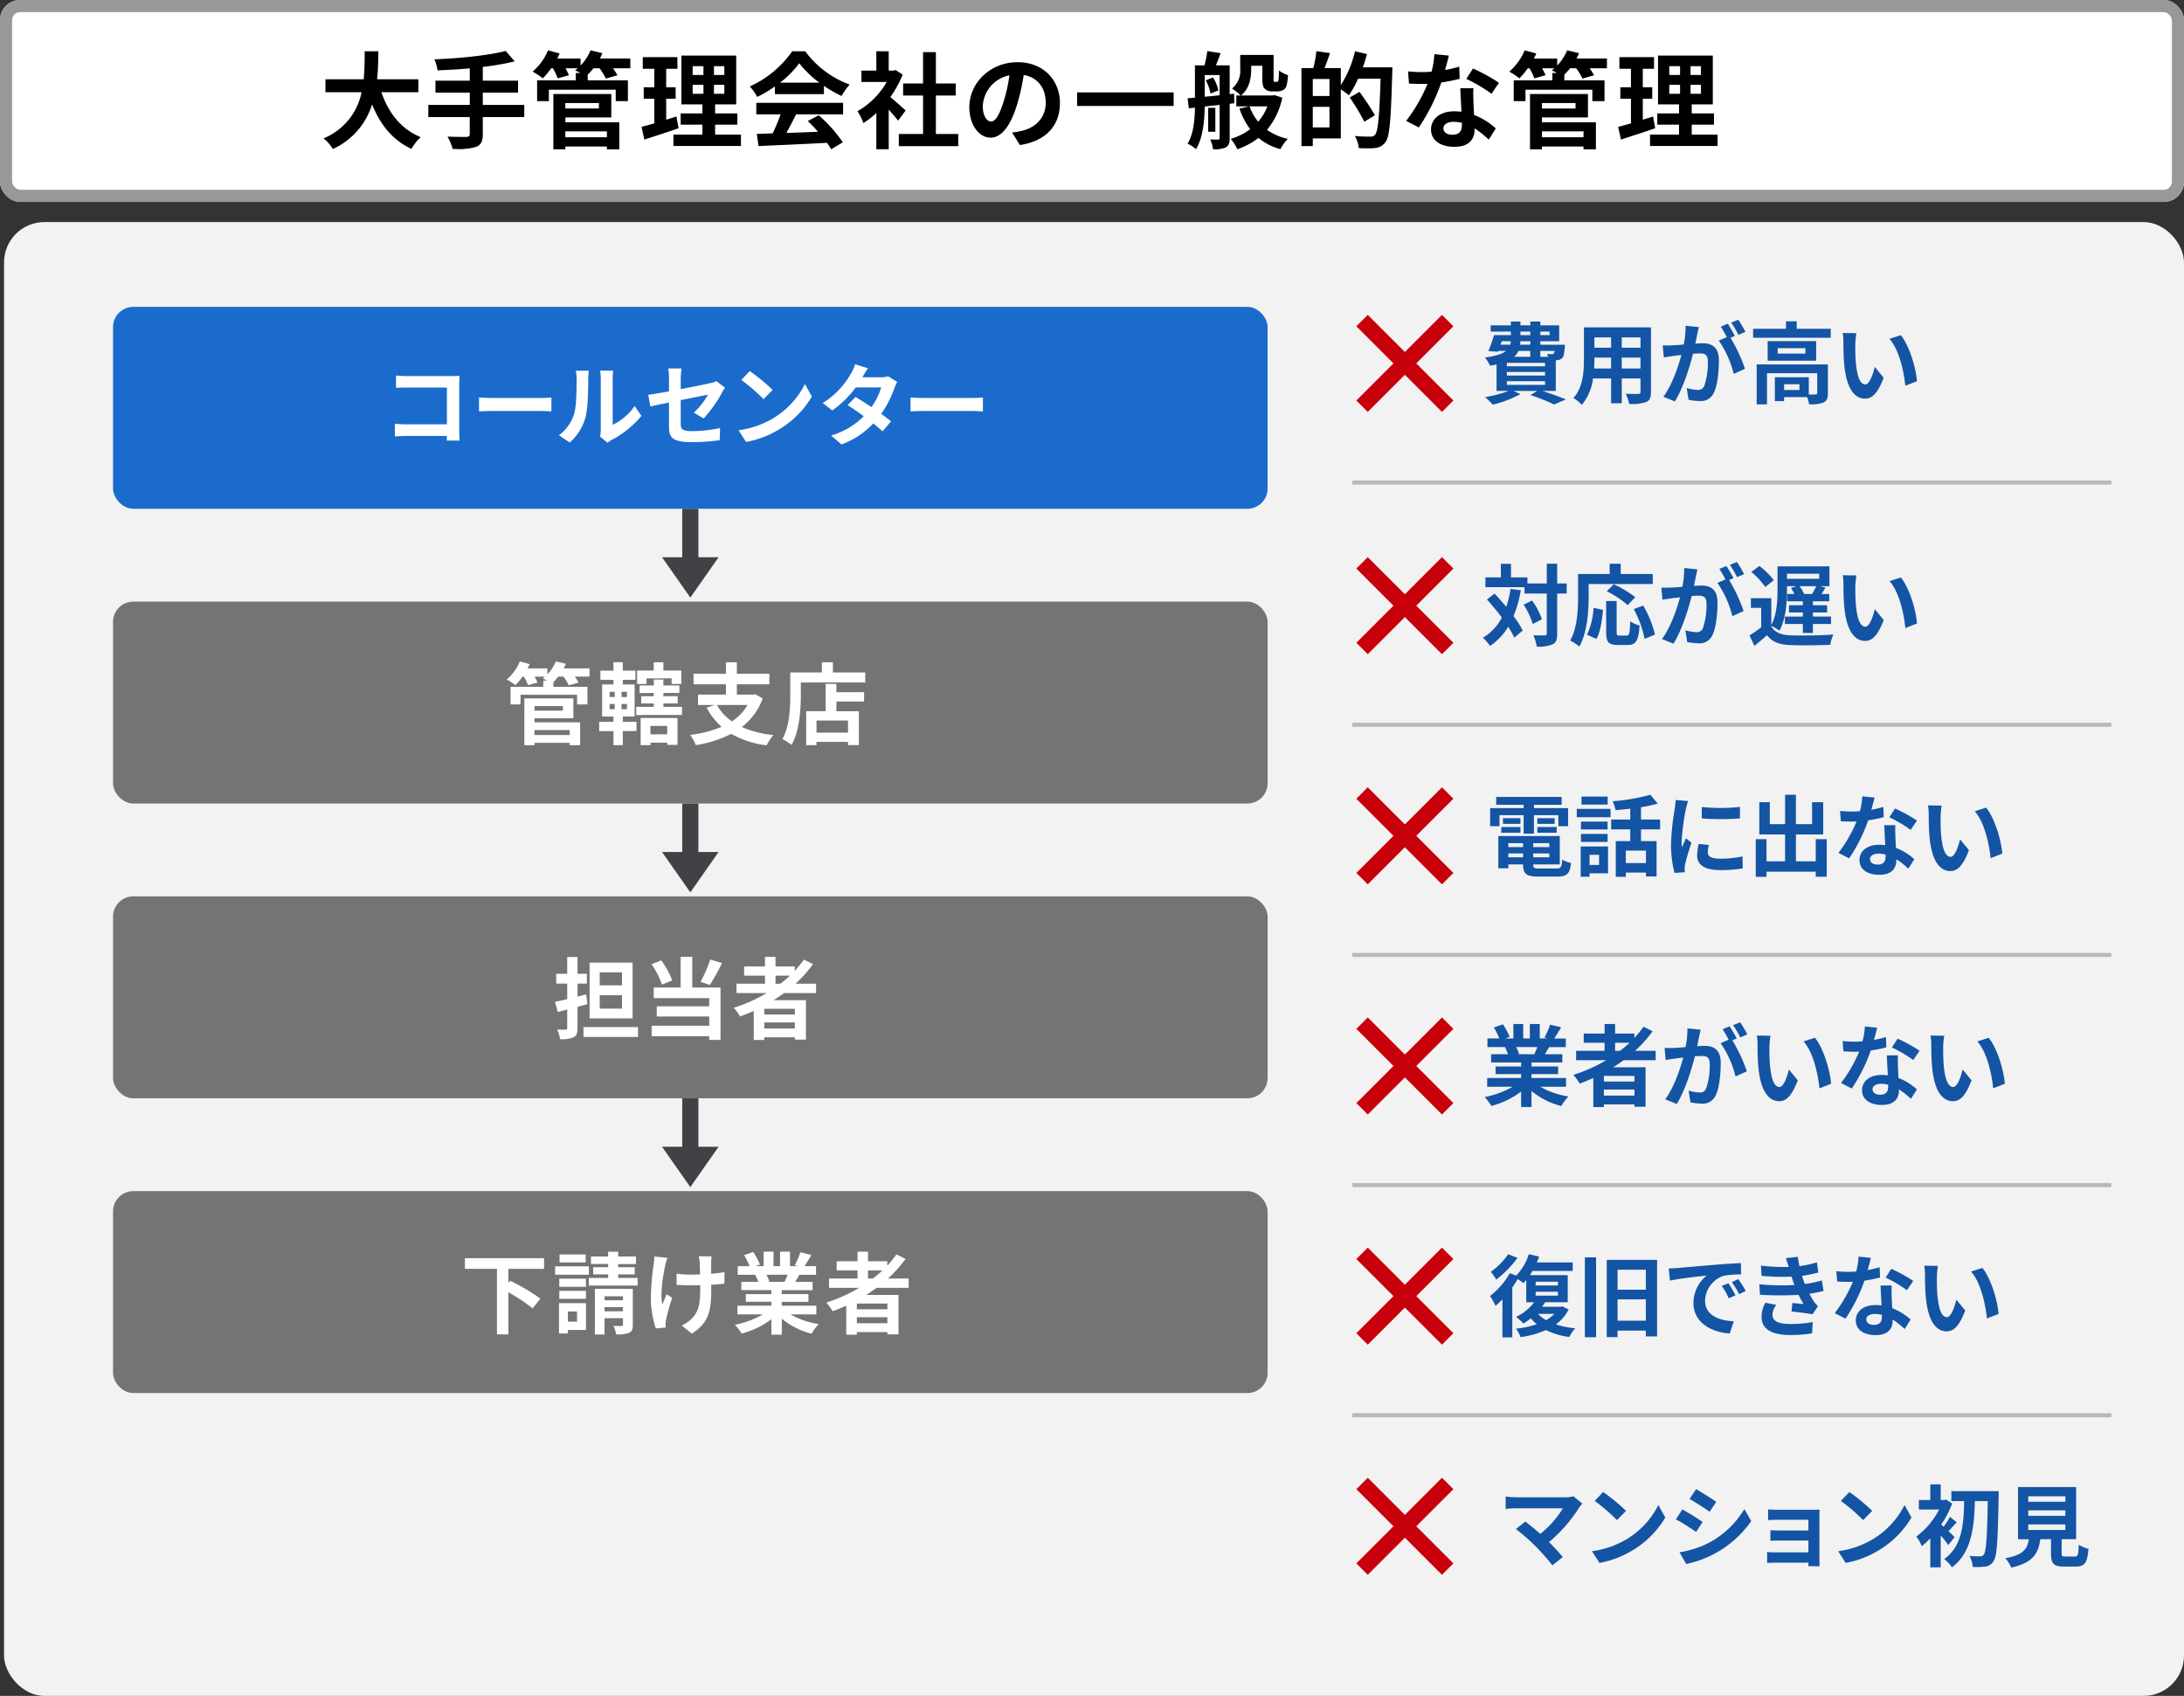
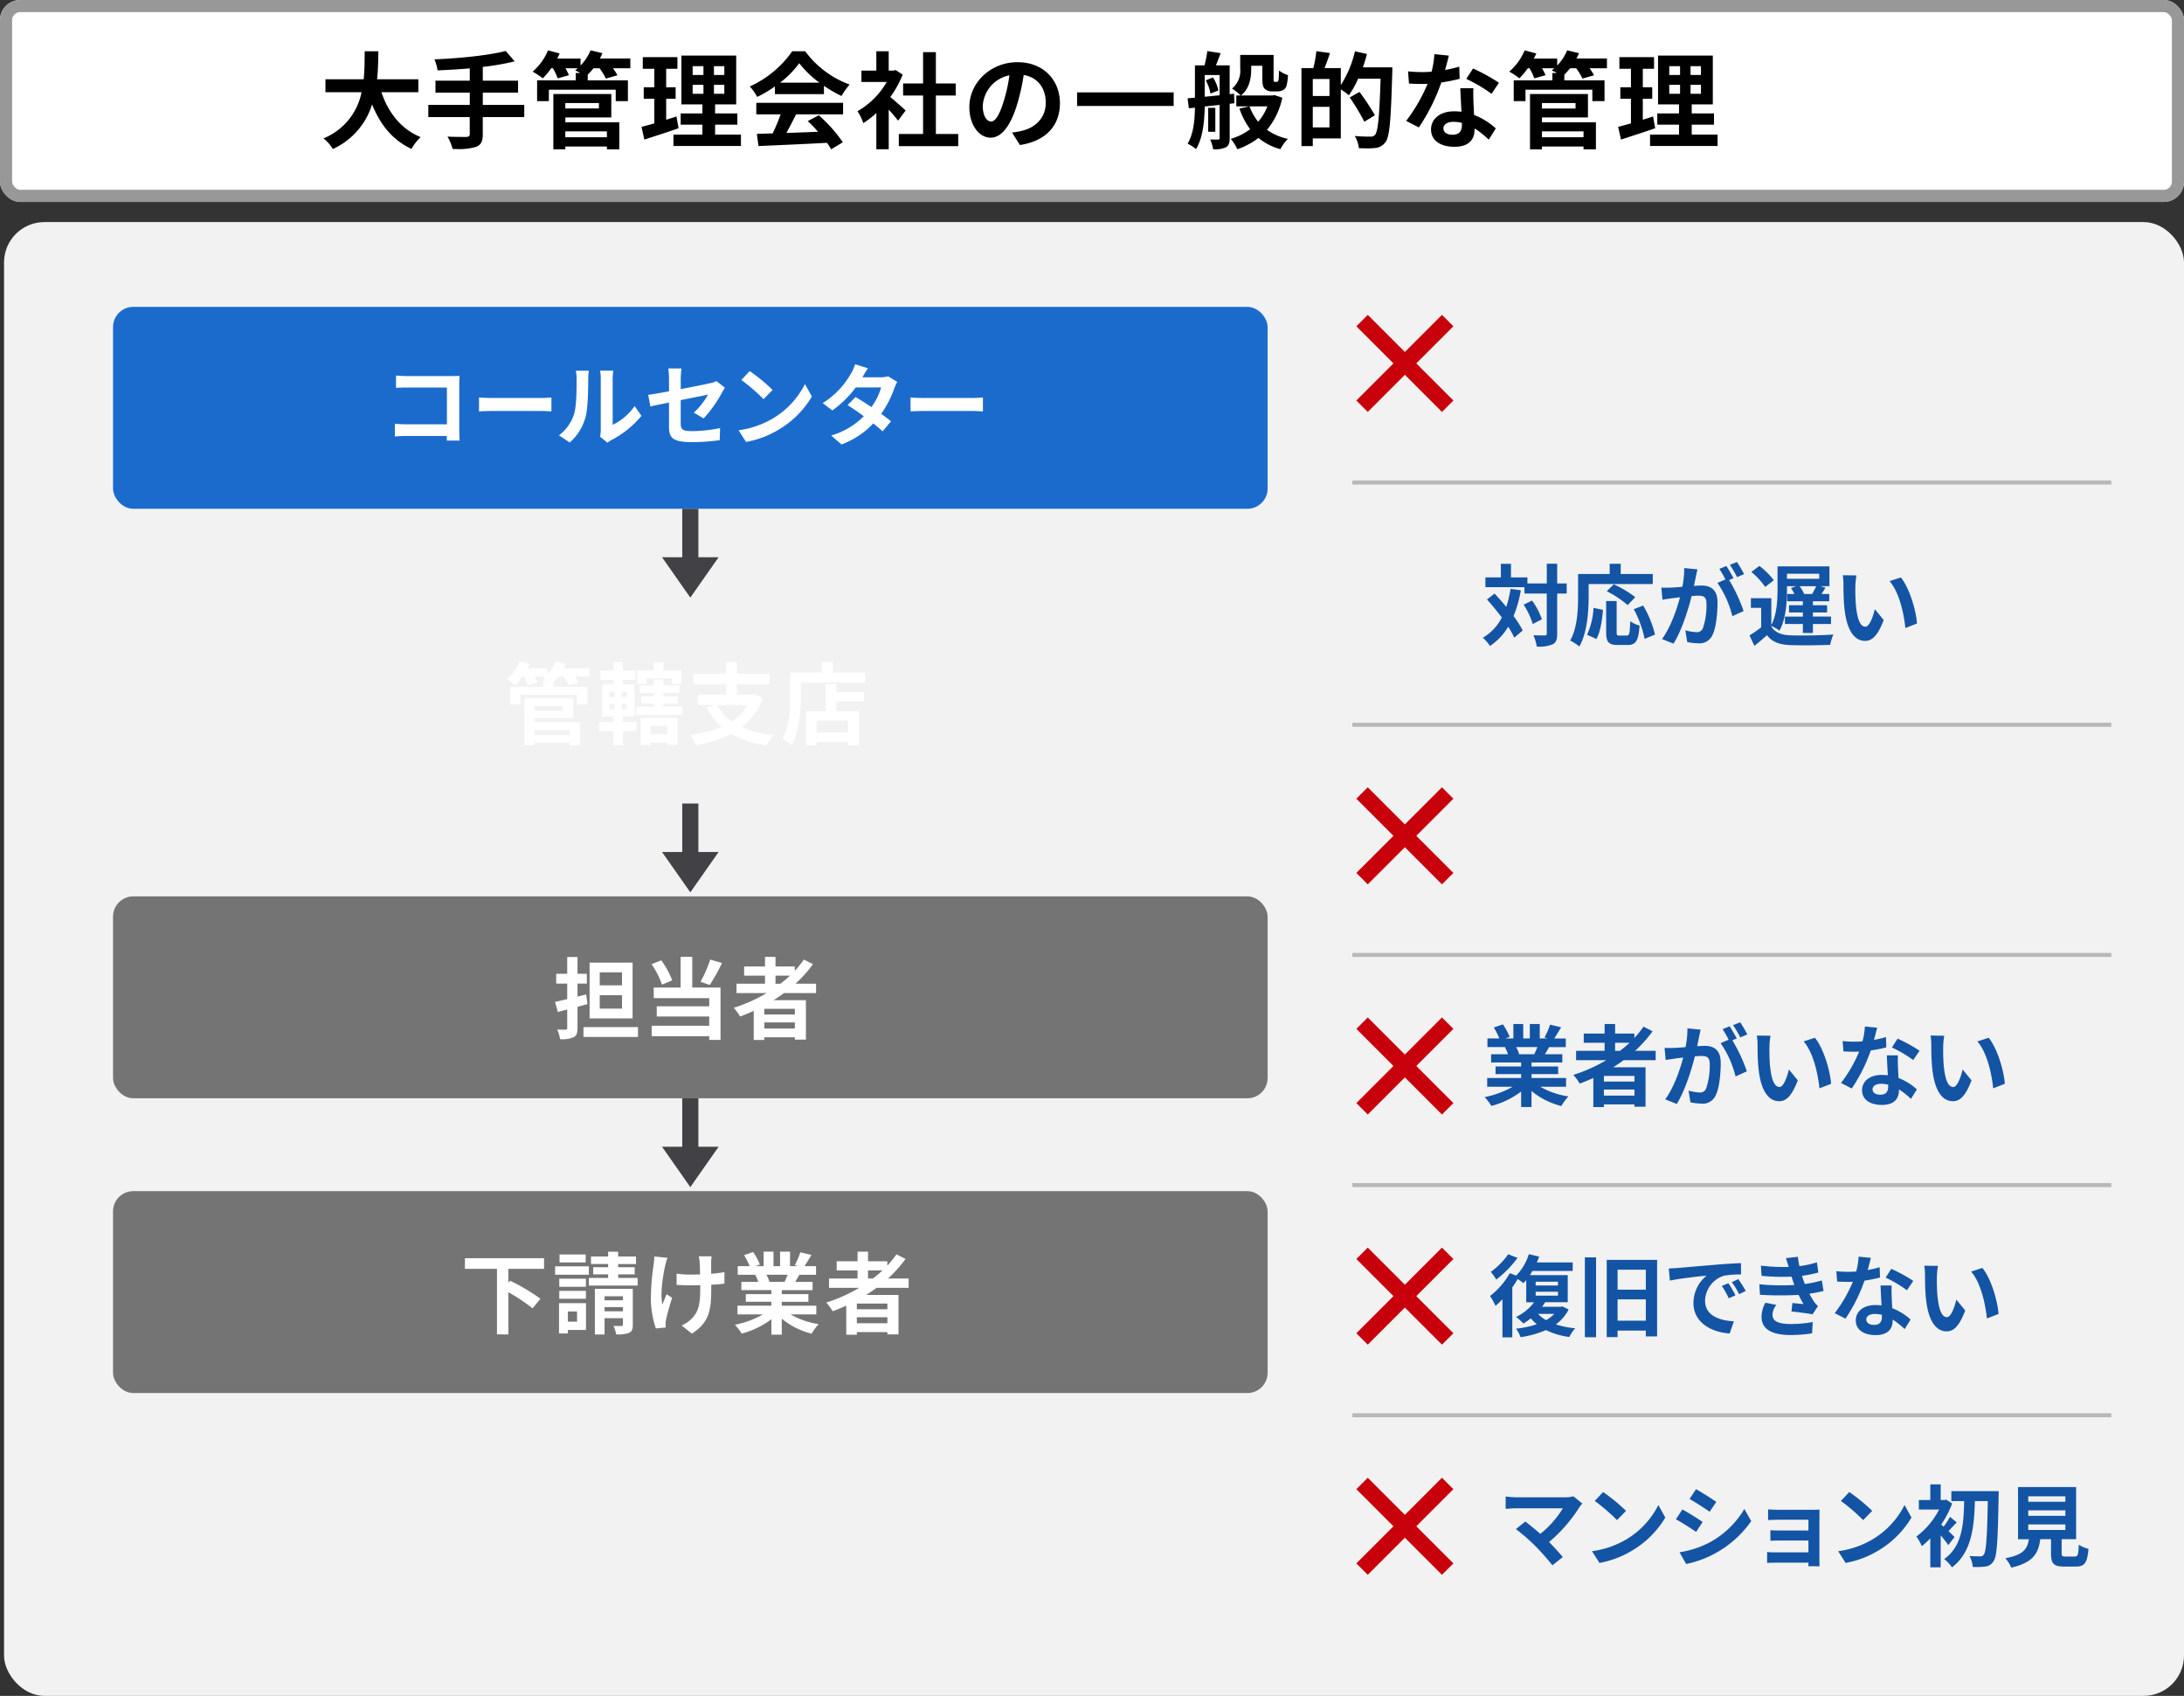
<svg xmlns="http://www.w3.org/2000/svg" width="541" height="420" viewBox="0 0 541 420">
  <rect x="0" y="0" width="541" height="420" fill="#333333" stroke="none" />
  <g id="大手" transform="translate(-149 -8433)">
    <rect id="長方形_63" data-name="長方形 63" width="540" height="365" rx="10" transform="translate(150 8488)" fill="#f2f2f2" />
-     <path id="費用が高い" d="M538.756,8531.573c2.4-2.641,2.6-6.558,2.6-9.64v-7.853h16.612v15.974c0,1.407-.308,2.111-1.189,2.508a10.212,10.212,0,0,1-4.223.463,9.923,9.923,0,0,0-.837-2.511c1.234.069,2.686.045,3.082.045.418,0,.572-.13.572-.526v-3.3h-4.643v6.141h-2.641v-6.141H543.6a12.608,12.608,0,0,1-2.771,6.536A9.734,9.734,0,0,0,538.756,8531.573Zm11.969-7.306h4.643v-2.706h-4.643Zm-6.776-2.311c0,.705-.024,1.5-.066,2.311h4.2v-2.706H543.95Zm6.776-2.837h4.643v-2.553h-4.643Zm-6.776,0h4.135v-2.553H543.95Zm-27.076,12.232a29.914,29.914,0,0,0,5.831-1.54h-2.992v-6.536c-.508.111-1.034.2-1.628.287a10.152,10.152,0,0,0-1.234-2.023c2.728-.354,4.313-.9,5.215-1.63h-1.936l-.066.2-2.375-.154a33.334,33.334,0,0,0,1.386-3.96h4.18v-.88h-4.994v-1.54h4.994v-.946h2.377v.946h2.441v-.946h2.486v.946h4.664v3.938h-4.664v.856h6.095s-.021.441-.043.681c-.111,1.431-.242,2.226-.617,2.619a1.967,1.967,0,0,1-1.276.529c-.088,0-.2.021-.33.021v7.592h-3.324c2.114.681,4.424,1.519,5.81,2.111l-2.9,1.255a46.638,46.638,0,0,0-5.876-2.332l1.673-1.034h-5.874l1.739.792a28.123,28.123,0,0,1-6.866,2.617A17.059,17.059,0,0,0,516.874,8531.353Zm5.392-3.037h9.461v-.9h-9.461Zm0-2.311h9.461v-.878h-9.461Zm0-2.287h9.461v-.858h-9.461Zm8.294-2.354h1.915a4.676,4.676,0,0,0-.263-.729,6.507,6.507,0,0,0,1.21.066.5.5,0,0,0,.46-.154,1.324,1.324,0,0,0,.2-.638h-3.521Zm-6.491,0h4v-1.454h-2.925A4.483,4.483,0,0,1,524.07,8521.364Zm1.5-2.994h2.508v-.856h-2.441C525.609,8517.8,525.588,8518.083,525.567,8518.37Zm-4.864,0h2.4a2.7,2.7,0,0,0,.133-.856H520.99Zm9.858-2.375h2.289v-.88h-2.289Zm-4.928,0h2.441v-.88h-2.441Zm58.51,17.16v-9.9h17.647v7.13c0,1.21-.242,1.914-1.1,2.311a8.776,8.776,0,0,1-3.564.417,7.451,7.451,0,0,0-.508-1.76h-5.675v.989h-2.289v-5.917h8.406v4.268c.747.021,1.431.021,1.673,0,.33-.023.418-.088.418-.351v-4.909H586.7v7.723Zm6.8-3.563h3.806v-1.431h-3.806Zm-29.909,1.673c2.135-2.883,3.654-7.326,4.467-10.342-.792.088-1.5.176-1.893.221-.638.109-1.782.264-2.465.375l-.263-2.994a21.063,21.063,0,0,0,2.356,0c.681-.021,1.715-.088,2.838-.2a22.429,22.429,0,0,0,.463-4.641l3.279.33c-.133.571-.287,1.276-.4,1.824-.133.662-.308,1.476-.463,2.268.747-.045,1.386-.088,1.848-.088,2.332,0,3.983,1.032,3.983,4.2,0,2.6-.308,6.161-1.255,8.076a3.5,3.5,0,0,1-3.609,2.023,14.438,14.438,0,0,1-2.641-.309l-.463-2.9a12.774,12.774,0,0,0,2.685.46,1.611,1.611,0,0,0,1.649-.944,17.434,17.434,0,0,0,.9-6.095c0-1.761-.771-2-2.135-2-.351,0-.9.045-1.54.088-.837,3.346-2.465,8.561-4.489,11.794Zm44.84-7.613c-.218-2.023-.242-4.6-.242-5.94a13.287,13.287,0,0,0-.176-2.245l3.388.045a17.743,17.743,0,0,0-.263,2.684c-.021,1.431,0,3.082.133,4.665.308,3.169.968,5.347,2.354,5.347,1.034,0,1.915-2.574,2.332-4.334l2.2,2.684c-1.454,3.829-2.84,5.172-4.6,5.172C608.58,8531.728,606.49,8529.547,605.873,8523.651Zm11.179-6.733,2.795-.9c2.09,2.529,3.761,8.031,4,11.4l-2.88,1.122C620.616,8524.994,619.451,8519.646,617.052,8516.918Zm-42.29.439,1.981-.856a23.758,23.758,0,0,0-1.5-2.6l1.739-.727c.55.813,1.343,2.2,1.76,3.016l-1.077.46a39.97,39.97,0,0,1,3.585,7.68l-2.795,1.276A24.717,24.717,0,0,0,574.763,8517.357Zm12.108,4.975v-4.842h12.014v4.842Zm2.486-1.761h6.864v-1.343h-6.864Zm-6.095-3.919v-2.221h8.14v-1.848h2.664v1.848h8.427v2.221Zm-5.418-3.761,1.76-.7a29.406,29.406,0,0,1,1.76,2.992l-1.739.749A25.194,25.194,0,0,0,577.844,8512.892Z" fill="#1354a4" />
    <path id="長方形_863" data-name="長方形 863" d="M497,8525.829l-9.192,9.191-2.83-2.827,9.193-9.193-9.193-9.191,2.83-2.83,9.192,9.193,9.193-9.193,2.827,2.83L499.828,8523l9.192,9.193-2.827,2.827Z" fill="#c7000b" />
    <rect id="長方形_864" data-name="長方形 864" width="188" height="1" transform="translate(484 8552)" fill="#b8b8b8" />
    <path id="対応が遅い" d="M528.831,8590.318c1.231.064,2.42.043,2.795.043.4,0,.528-.109.528-.461V8580h-5.523v-1.585H516.95v-2.42h3.828v-3.366h2.508v3.366h4.072v1.5h4.8v-4.885h2.573v4.885h2.355V8580h-2.355v9.9c0,1.473-.263,2.245-1.1,2.663a8.765,8.765,0,0,1-3.959.571A10.759,10.759,0,0,0,528.831,8590.318Zm9.118,1.32c1.8-3.146,1.958-7.769,1.958-10.937v-5.545h7.833v-2.529h2.728v2.529h7.943v2.487H542.526v3.058c0,3.543-.33,8.978-2.31,12.411A12.18,12.18,0,0,0,537.949,8591.639Zm-21.616-.706a12.191,12.191,0,0,0,4.686-4.992c-1.167-1.563-2.465-3.125-3.675-4.469l1.872-1.473c.945,1.012,1.934,2.135,2.9,3.3a25.621,25.621,0,0,0,1.057-4.447l2.553.33a30.1,30.1,0,0,1-1.805,6.4,21.91,21.91,0,0,1,2.267,3.564l-2.09,1.781a20.914,20.914,0,0,0-1.5-2.706,14.8,14.8,0,0,1-4.512,4.753A11.6,11.6,0,0,0,516.334,8590.933Zm66.033-.571a30.136,30.136,0,0,0,2.9-2v-4.818h-2.553v-2.4h5.062v6.645c1.408-2.62,1.54-6.317,1.54-8.979v-5.544H602.17v4.906H599.9l1.3.375c-.354.55-.684,1.1-.99,1.562h1.913v1.8h-4.048v.992h3.52v1.781h-3.52v1.014h4.488v1.846h-4.488v2.224h-2.487v-2.224h-4.445V8585.7h4.445v-1.014h-3.433V8582.9h3.433v-.992H591.7v-1.8h1.781a8.759,8.759,0,0,0-.835-1.476l1.32-.461h-2.31v.659c0,3.061-.22,7.481-1.872,10.365a9.134,9.134,0,0,0-2-1.167v.132c.858,1.451,2.4,2.09,4.622,2.178,2.594.11,7.744.043,10.736-.2a13.345,13.345,0,0,0-.791,2.554c-2.685.131-7.326.175-9.968.064-2.618-.11-4.378-.746-5.676-2.441-.968.858-1.958,1.7-3.125,2.64Zm13.533-10.252h1.98a19.894,19.894,0,0,0,1.011-1.937h-4.115A8.09,8.09,0,0,1,595.9,8580.109Zm-4.246-3.764h7.986v-1.255h-7.986Zm-41.911,16.393c-2.331,0-2.881-.771-2.881-3.214v-7.677h2.6v7.655c0,.794.088.9.7.9h1.784c.66,0,.791-.507.88-3.544a6.907,6.907,0,0,0,2.31,1.057c-.242,3.762-.9,4.818-2.948,4.818Zm10.953-1.473c2.135-2.884,3.653-7.328,4.466-10.344-.791.089-1.5.177-1.891.223-.638.107-1.784.263-2.465.373l-.265-2.993a20.594,20.594,0,0,0,2.355,0c.681-.021,1.717-.089,2.838-.2a22.47,22.47,0,0,0,.464-4.644l3.278.33c-.132.571-.287,1.274-.4,1.824-.132.66-.308,1.476-.461,2.267.748-.043,1.387-.086,1.848-.086,2.331,0,3.983,1.033,3.983,4.2,0,2.6-.308,6.161-1.255,8.076a3.5,3.5,0,0,1-3.608,2.022,14.536,14.536,0,0,1-2.642-.306l-.461-2.905a12.721,12.721,0,0,0,2.685.462,1.611,1.611,0,0,0,1.65-.947,17.436,17.436,0,0,0,.9-6.094c0-1.761-.77-2-2.133-2-.352,0-.9.045-1.54.088-.837,3.346-2.465,8.56-4.49,11.795Zm45.191-7.613c-.22-2.025-.242-4.6-.242-5.941a13.417,13.417,0,0,0-.175-2.245l3.388.043a17.7,17.7,0,0,0-.265,2.686c-.022,1.43,0,3.079.134,4.664.306,3.168.966,5.349,2.353,5.349,1.035,0,1.915-2.577,2.333-4.337l2.2,2.685c-1.451,3.828-2.838,5.172-4.6,5.172C608.593,8591.727,606.5,8589.549,605.886,8583.652Zm-63.758,6.556a18.2,18.2,0,0,0,1.607-6.666l2.355.5c-.244,2.53-.638,5.435-1.628,7.2Zm11.574-6.338,2.331-.9a26.206,26.206,0,0,1,2.926,7.194l-2.573,1.057A26.249,26.249,0,0,0,553.7,8583.87Zm63.361-6.953,2.795-.9c2.09,2.532,3.763,8.031,4,11.4l-2.881,1.122C620.629,8584.994,619.462,8579.646,617.064,8576.917Zm-90.652,5.832,2.09-1.012a17.277,17.277,0,0,1,2.443,4.641l-2.267,1.167A18.37,18.37,0,0,0,526.411,8582.749Zm48.012-5.39,1.982-.86a24.777,24.777,0,0,0-1.5-2.6l1.738-.725c.55.815,1.341,2.2,1.76,3.015l-1.078.462a39.893,39.893,0,0,1,3.586,7.68l-2.795,1.274A24.689,24.689,0,0,0,574.424,8577.359Zm-27.41,2.066,1.738-1.715a27.718,27.718,0,0,1,5.325,3.189l-1.891,1.958A25.369,25.369,0,0,0,547.013,8579.426Zm35.815-4.775,1.982-1.494a18.966,18.966,0,0,1,3.586,3.541l-2.135,1.674A18.286,18.286,0,0,0,582.828,8574.65Zm-5.322-1.76,1.76-.7a29.042,29.042,0,0,1,1.76,2.994l-1.738.748A25,25,0,0,0,577.505,8572.891Z" fill="#1354a4" />
-     <path id="長方形_863_のコピー" data-name="長方形 863 のコピー" d="M497,8585.828l-9.192,9.192-2.828-2.828,9.192-9.192-9.192-9.192,2.828-2.828,9.192,9.192,9.192-9.192,2.828,2.828L499.828,8583l9.192,9.192-2.828,2.828Z" fill="#c7000b" />
    <rect id="長方形_864_のコピー" data-name="長方形 864 のコピー" width="188" height="1" transform="translate(484 8612)" fill="#b8b8b8" />
-     <path id="電話に出ない" d="M583.921,8650.156v-9.328h2.661v5.479h4.6v-6.646H584.8v-7.989H587.4v5.437h3.786v-7.284h2.683v7.284h4.005v-5.437h2.751v7.989h-6.756v6.646h4.908v-5.479H601.5v9.307h-2.727v-1.253H586.582v1.274Zm-34.68,0v-8.845h3.586v-2.9H548.1v-2.442h4.73v-2.686c-1.231.154-2.486.265-3.651.352a8.679,8.679,0,0,0-.7-2.2,48.168,48.168,0,0,0,9.328-1.606l1.847,2.178a33.244,33.244,0,0,1-4.157.9v3.059h4.73v2.442h-4.73v2.9h3.851v8.758h-2.62v-.971h-4.993v1.058Zm2.488-3.41h4.993v-3.081h-4.993Zm-11.178,3.389v-7.5h6.778v6.646H542.75v.857Zm2.2-2.927h2.355v-2.51H542.75Zm-12.613,2.883c-3.013,0-3.851-.638-3.851-2.95v-.065h-3.651v.969h-2.486v-7.987h15.225v7.019H528.8v.065c0,.816.241.946,1.585.946h4.157c1.1,0,1.3-.327,1.452-2.2a6.647,6.647,0,0,0,2.18.836c-.308,2.643-1.014,3.367-3.41,3.367Zm-1.342-4.773h3.981v-.946H528.8Zm-6.161,0h3.651v-.946h-3.651Zm6.161-2.531h3.981v-.969H528.8Zm-6.161,0h3.651v-.969h-3.651Zm86.979,3.234c0-2.155,1.8-3.808,4.863-3.808.528,0,1.012.046,1.517.089-.087-1.628-.2-3.586-.241-4.928h2.75c-.067.923-.024,1.848,0,2.815.022.639.087,1.693.13,2.794a14.3,14.3,0,0,1,4.555,2.818l-1.474,2.353a18.492,18.492,0,0,0-2.97-2.353v.219c0,2.045-1.122,3.63-4.246,3.63C611.769,8649.65,609.614,8648.441,609.614,8646.021Zm2.6-.263c0,.813.682,1.361,1.893,1.361,1.517,0,1.98-.836,1.98-2.045v-.44a7.864,7.864,0,0,0-1.782-.22C613.024,8644.414,612.21,8644.985,612.21,8645.758Zm-49.28-3.765a61.178,61.178,0,0,1,.925-8.714c.065-.616.2-1.452.219-2.155l3.081.265a20.243,20.243,0,0,0-.549,1.958,58.284,58.284,0,0,0-1.057,8.074,10.41,10.41,0,0,0,.089,1.431c.33-.747.682-1.518.99-2.245l1.363,1.079c-.614,1.825-1.342,4.225-1.583,5.39a6.5,6.5,0,0,0-.111,1.036c0,.241.022.595.043.9l-2.553.176A28.189,28.189,0,0,1,562.93,8641.993Zm64.07-1.341c-.221-2.025-.243-4.6-.243-5.942a13.338,13.338,0,0,0-.176-2.244l3.389.043a17.845,17.845,0,0,0-.265,2.686c-.022,1.431,0,3.08.132,4.665.308,3.168.968,5.347,2.355,5.347,1.033,0,1.913-2.574,2.332-4.335l2.2,2.686c-1.452,3.827-2.837,5.169-4.6,5.169C629.705,8648.726,627.615,8646.548,627,8640.652Zm-57.6,4.225a13.5,13.5,0,0,1,.373-2.861l2.531.243a7.456,7.456,0,0,0-.265,1.847c0,.969.836,1.563,3.081,1.563a26.049,26.049,0,0,0,5.523-.573l.046,2.97a31.1,31.1,0,0,1-5.677.419C571.226,8648.484,569.4,8647.141,569.4,8644.877Zm35-.66a34.671,34.671,0,0,0,4.487-7.768c-.4.021-.768.021-1.144.021-.9,0-1.8-.021-2.75-.089l-.2-2.551a28.221,28.221,0,0,0,2.926.152c.66,0,1.32-.022,2-.087a18.6,18.6,0,0,0,.593-3.676l3.037.309c-.176.7-.462,1.827-.792,3.015a27.03,27.03,0,0,0,2.97-.7l.089,2.551a37.638,37.638,0,0,1-3.851.771,40.529,40.529,0,0,1-4.709,9.418Zm33.777-10.3,2.8-.9c2.088,2.531,3.762,8.032,4,11.4l-2.881,1.122C641.741,8641.993,640.575,8636.646,638.176,8633.918Zm-97.56,7.592v-1.98h6.6v1.98Zm-14.2-2.048v-4.576h-5.985v2.729h-2.31v-4.466h8.295v-.836h-6.8v-1.938h16.217v1.938h-6.864v.836h8.471v4.466h-2.421v-2.729h-6.05v4.576Zm3.389-.219v-1.431h4.8v1.431Zm-8.933,0v-1.431h4.752v1.431Zm96.132-3.83,1.409-2.177a37.822,37.822,0,0,1,5.436,2.991l-1.563,2.31A31.908,31.908,0,0,0,617.005,8635.413Zm-76.39,3.016v-1.958h6.6v1.958Zm-10.809-1.385v-1.411H534.1v1.411Zm-8.514,0v-1.411h4.333v1.411Zm49.251-1.365v-2.816a45.37,45.37,0,0,0,9.461-.021v2.838c-1.381.124-3.1.19-4.813.19C573.547,8635.869,571.9,8635.808,570.544,8635.679Zm-30.961-.287v-2.066h8.36v2.066Zm1.166-3.124v-1.979h6.491v1.979Z" fill="#1354a4" />
    <path id="長方形_863_のコピー_2" data-name="長方形 863 のコピー 2" d="M497,8642.829l-9.193,9.192-2.827-2.829,9.192-9.192-9.192-9.192,2.827-2.829,9.193,9.192,9.192-9.192,2.829,2.829L499.829,8640l9.193,9.192-2.829,2.829Z" fill="#c7000b" />
    <rect id="長方形_864_のコピー_2" data-name="長方形 864 のコピー 2" width="188" height="1" transform="translate(484 8669)" fill="#b8b8b8" />
    <path id="業者がいない" d="M543.686,8707.179v-7.2c-1.1.484-2.244.968-3.367,1.388a14.04,14.04,0,0,0-1.584-2.157,39.06,39.06,0,0,0,8.164-3.651h-7.482v-2.312h7.063v-2h-5.17v-2.269h5.17v-2.373h2.6v2.373h4.775v1.08a27.385,27.385,0,0,0,2.266-2.795l2.244,1.145a32.263,32.263,0,0,1-4.336,4.84h5.1v2.313h-7.921c-.857.614-1.694,1.187-2.6,1.759h8.009v9.771h-2.749v-.572H546.3v.659Zm2.618-2.838h7.57v-1.5H546.3Zm0-3.477h7.57v-1.41H546.3Zm2.773-7.614h1.208a30.289,30.289,0,0,0,2.378-2h-3.586ZM525.8,8707.157v-3.828a20.888,20.888,0,0,1-7.371,3.563,12.32,12.32,0,0,0-1.672-2.179,23.107,23.107,0,0,0,6.951-2.574h-6.315v-2.156H525.8v-.969h-6.337v-1.892H525.8v-.99h-7.436v-2.045h4.18a9.885,9.885,0,0,0-.75-1.716l.264-.046h-4.6v-2.135h2.948a19.957,19.957,0,0,0-1.364-2.728l2.244-.771a16.619,16.619,0,0,1,1.672,3.1l-1.077.4h2v-3.584h2.443v3.584h1.628v-3.584h2.463v3.584h1.96l-.793-.243a17.6,17.6,0,0,0,1.385-3.187l2.751.659c-.616,1.012-1.211,2-1.715,2.771h2.86v2.135h-4.137c-.352.638-.706,1.232-1.036,1.762h4.314v2.045h-7.635v.99h6.6v1.892h-6.6v.969h8.56v2.156h-6.381a19.623,19.623,0,0,0,6.975,2.4,12.3,12.3,0,0,0-1.761,2.378,18.771,18.771,0,0,1-7.393-3.72v3.962Zm-.485-13.138-.374.068h4.115c.264-.529.529-1.167.769-1.762h-5.258A11.747,11.747,0,0,1,525.315,8694.02Zm84.939,9c0-2.156,1.8-3.807,4.864-3.807.527,0,1.012.044,1.517.088-.087-1.628-.2-3.586-.24-4.928h2.749c-.066.922-.022,1.849,0,2.816.022.636.09,1.693.133,2.793a14.361,14.361,0,0,1,4.554,2.816l-1.475,2.354a18.608,18.608,0,0,0-2.97-2.354v.221c0,2.046-1.121,3.63-4.246,3.63C612.411,8706.65,610.254,8705.439,610.254,8703.021Zm2.6-.265c0,.815.682,1.366,1.892,1.366,1.517,0,1.98-.837,1.98-2.048v-.441a7.981,7.981,0,0,0-1.783-.219C613.665,8701.414,612.852,8701.987,612.852,8702.756Zm-51.363,2.507c2.135-2.88,3.654-7.325,4.467-10.341-.791.09-1.5.178-1.892.221-.638.109-1.781.265-2.465.374l-.262-2.991a21.259,21.259,0,0,0,2.353,0c.682-.024,1.715-.088,2.839-.2a22.248,22.248,0,0,0,.461-4.644l3.28.332c-.133.57-.286,1.276-.4,1.825-.131.659-.308,1.475-.461,2.266.747-.044,1.385-.088,1.849-.088,2.332,0,3.982,1.034,3.982,4.205,0,2.6-.308,6.16-1.254,8.074a3.5,3.5,0,0,1-3.608,2.023,14.5,14.5,0,0,1-2.64-.309l-.463-2.9a12.726,12.726,0,0,0,2.686.463,1.614,1.614,0,0,0,1.65-.946,17.464,17.464,0,0,0,.9-6.1c0-1.759-.771-2-2.135-2-.352,0-.9.044-1.541.09-.835,3.344-2.465,8.56-4.488,11.791Zm66.153-7.611c-.221-2.023-.243-4.6-.243-5.941a13.239,13.239,0,0,0-.177-2.244l3.389.046a17.635,17.635,0,0,0-.264,2.684c-.022,1.429,0,3.081.133,4.665.308,3.166.968,5.345,2.354,5.345,1.034,0,1.914-2.574,2.332-4.335l2.2,2.686c-1.451,3.828-2.839,5.17-4.6,5.17C630.347,8705.726,628.258,8703.547,627.642,8697.651Zm-43.042,0c-.219-2.023-.24-4.6-.24-5.941a13.469,13.469,0,0,0-.177-2.244l3.389.046a17.635,17.635,0,0,0-.264,2.684c-.022,1.429,0,3.081.131,4.665.308,3.166.968,5.345,2.356,5.345,1.034,0,1.914-2.574,2.332-4.335l2.2,2.686c-1.453,3.828-2.839,5.17-4.6,5.17C587.307,8705.726,585.216,8703.547,584.6,8697.651Zm20.44,3.564a34.631,34.631,0,0,0,4.488-7.769c-.4.024-.769.024-1.143.024-.9,0-1.8-.024-2.751-.088l-.2-2.555a27.485,27.485,0,0,0,2.928.155,19.893,19.893,0,0,0,2-.09,18.592,18.592,0,0,0,.594-3.673l3.035.308c-.175.7-.461,1.827-.791,3.014a26.739,26.739,0,0,0,2.97-.7l.087,2.552a37.543,37.543,0,0,1-3.85.771,40.422,40.422,0,0,1-4.709,9.416Zm33.779-10.3,2.795-.9c2.089,2.53,3.761,8.03,4,11.4l-2.882,1.121C642.383,8698.993,641.216,8693.646,638.819,8690.919Zm-43.042,0,2.795-.9c2.091,2.53,3.763,8.03,4.005,11.4l-2.882,1.121C599.343,8698.993,598.176,8693.646,595.777,8690.919Zm-20.558.439,1.98-.859a24.712,24.712,0,0,0-1.495-2.6l1.737-.726c.551.813,1.342,2.2,1.761,3.014l-1.08.461a40.027,40.027,0,0,1,3.588,7.681l-2.795,1.276A24.762,24.762,0,0,0,575.218,8691.358Zm42.43,1.058,1.407-2.179a37.947,37.947,0,0,1,5.435,2.991l-1.562,2.31A31.794,31.794,0,0,0,617.649,8692.416Zm-39.349-5.524,1.759-.7a29.074,29.074,0,0,1,1.761,2.992l-1.739.747A24.907,24.907,0,0,0,578.3,8686.892Z" fill="#1354a4" />
    <path id="長方形_863_のコピー_3" data-name="長方形 863 のコピー 3" d="M497,8699.829l-9.192,9.192-2.828-2.83,9.191-9.191-9.191-9.192,2.828-2.828,9.192,9.191,9.192-9.191,2.828,2.828L499.829,8697l9.191,9.191-2.828,2.83Z" fill="#c7000b" />
    <rect id="長方形_864_のコピー_3" data-name="長方形 864 のコピー 3" width="188" height="1" transform="translate(484 8726)" fill="#b8b8b8" />
    <path id="復旧できない" d="M521.173,8764.2v-9.418a19.825,19.825,0,0,1-1.718,1.628,15.865,15.865,0,0,0-1.364-2.441,18.776,18.776,0,0,0,4.907-5.655l1.584.594a13.234,13.234,0,0,0,3.126-5.3l2.551.594a13.069,13.069,0,0,1-.572,1.451h8.888v2.114H528.61c-.2.352-.418.7-.638,1.033h9.372v6.711h-5.589c-.242.374-.484.748-.77,1.122h4.577l.44-.086,1.562.748a9.915,9.915,0,0,1-3.167,3.7,21.723,21.723,0,0,0,4.817.968,8.561,8.561,0,0,0-1.474,2.155,18.2,18.2,0,0,1-5.787-1.716,23.849,23.849,0,0,1-6.293,1.76,7.749,7.749,0,0,0-1.122-2.109,22.8,22.8,0,0,0,5.149-1.1,10.4,10.4,0,0,1-1.5-1.452,13.643,13.643,0,0,1-1.828,1.275,18.643,18.643,0,0,0-1.8-1.627,12.451,12.451,0,0,0,4.467-3.632h-1.96v-5.5c-.22.267-.462.53-.682.772a16.22,16.22,0,0,0-1.43-1.015c-.4.683-.858,1.386-1.342,2.07V8764.2Zm10.8-4.247a8.826,8.826,0,0,0,2.048-1.562h-4.049A9.017,9.017,0,0,0,531.975,8759.954Zm-2.573-6.073h5.523v-.968H529.4Zm0-2.507h5.523v-.948H529.4Zm12.19,12.806V8744.4h2.774v19.782Zm5.413-.024v-19.141H559.48v18.967h-2.793v-1.454h-7v1.628Zm2.686-4.069h7V8754.8h-7Zm0-7.681h7v-4.949h-7Zm59.009,7.615c0-2.158,1.806-3.808,4.863-3.808.528,0,1.012.044,1.518.088-.088-1.628-.2-3.585-.242-4.927h2.752c-.066.924-.022,1.848,0,2.815.022.638.088,1.693.132,2.8a14.372,14.372,0,0,1,4.555,2.814l-1.476,2.354a18.729,18.729,0,0,0-2.969-2.354v.221c0,2.045-1.122,3.629-4.247,3.629C610.857,8763.649,608.7,8762.439,608.7,8760.021Zm2.6-.265c0,.814.682,1.364,1.892,1.364,1.518,0,1.98-.836,1.98-2.048v-.437a7.91,7.91,0,0,0-1.782-.22C612.11,8758.415,611.3,8758.986,611.3,8759.756Zm-25.941-.571a7.307,7.307,0,0,1,.946-3.544l2.727.528a4.126,4.126,0,0,0-.968,2.441c0,1.63,1.54,2.29,4.445,2.29a29,29,0,0,0,5.523-.484l-.154,2.8a33.852,33.852,0,0,1-5.347.416C588.127,8763.628,585.4,8762.33,585.355,8759.185Zm-16.873-3.478a8.811,8.811,0,0,1,3.279-6.8c-2.068.22-6.557.7-9.11,1.254l-.286-3.014c.882-.021,1.74-.065,2.158-.109,1.848-.154,5.479-.484,9.5-.814,2.268-.2,4.665-.332,6.227-.4l.022,2.815a22.79,22.79,0,0,0-4.245.308,6.687,6.687,0,0,0-4.665,6.161c0,3.631,3.387,4.929,7.129,5.127l-1.034,3.016C572.84,8762.945,568.483,8760.482,568.483,8755.707Zm57.6-1.056c-.22-2.023-.242-4.6-.242-5.941a13.37,13.37,0,0,0-.176-2.243l3.387.044a17.792,17.792,0,0,0-.264,2.684c-.022,1.432,0,3.081.132,4.665.308,3.167.968,5.347,2.356,5.347,1.034,0,1.914-2.575,2.331-4.335l2.2,2.686c-1.452,3.827-2.837,5.169-4.6,5.169C628.791,8762.726,626.7,8760.548,626.086,8754.651Zm-22.6,3.565a34.678,34.678,0,0,0,4.489-7.769c-.4.021-.77.021-1.144.021-.9,0-1.8-.021-2.749-.088l-.2-2.552a27.69,27.69,0,0,0,2.925.154c.66,0,1.32-.021,2-.088a18.494,18.494,0,0,0,.594-3.676l3.038.311c-.176.7-.462,1.823-.792,3.014a27.091,27.091,0,0,0,2.969-.7l.088,2.552a38.179,38.179,0,0,1-3.849.77,40.652,40.652,0,0,1-4.709,9.418Zm33.78-10.3,2.793-.9c2.09,2.529,3.763,8.03,4.005,11.4l-2.884,1.121C640.827,8755.993,639.661,8750.646,637.264,8747.918ZM592.77,8757.8l.22-2.092c.924.088,2.112.2,2.774.264a25.434,25.434,0,0,1-1.234-2.287,81.82,81.82,0,0,1-9.57-.022l-.154-2.6a56.424,56.424,0,0,0,8.69.179c-.11-.265-.2-.53-.286-.772-.176-.506-.308-.924-.44-1.3a51.431,51.431,0,0,1-7.415-.2l-.154-2.53a45.641,45.641,0,0,0,6.887.33c-.22-.7-.44-1.407-.7-2.18l2.947-.327c.11.789.242,1.562.4,2.31a25.239,25.239,0,0,0,4.335-.946l.352,2.529a32.046,32.046,0,0,1-4.049.814c.11.352.22.7.332,1.033.11.308.242.638.374.992a28.3,28.3,0,0,0,4.2-.882l.44,2.6a29.492,29.492,0,0,1-3.519.682,20.047,20.047,0,0,0,1.144,1.958,6.741,6.741,0,0,0,.99,1.121l-1.342,2.026C596.753,8758.261,594.375,8757.975,592.77,8757.8Zm-17.266-6.315,1.628-.684a27.564,27.564,0,0,1,1.76,2.993l-1.672.748A16.98,16.98,0,0,0,575.5,8751.483Zm2.485-.945,1.606-.75a33.059,33.059,0,0,1,1.85,2.928l-1.652.792A19.224,19.224,0,0,0,577.989,8750.538Zm38.1-1.124,1.408-2.178a38.05,38.05,0,0,1,5.435,2.991l-1.564,2.313A31.746,31.746,0,0,0,616.094,8749.414Zm-97.8-1.43a18.394,18.394,0,0,0,4.313-4.357l2.31.9a27,27,0,0,1-5.259,5.367A19.96,19.96,0,0,0,518.289,8747.984Z" fill="#1354a4" />
    <path id="長方形_863_のコピー_4" data-name="長方形 863 のコピー 4" d="M497,8756.829l-9.192,9.191-2.829-2.829,9.192-9.191-9.192-9.191,2.829-2.829,9.192,9.191,9.191-9.191,2.829,2.829L499.829,8754l9.192,9.191-2.829,2.829Z" fill="#c7000b" />
    <rect id="長方形_864_のコピー_4" data-name="長方形 864 のコピー 4" width="188" height="1" transform="translate(484 8783)" fill="#b8b8b8" />
    <path id="マンション初見" d="M645.742,8818.911c4.51-.835,5.455-2.31,5.829-4.707h-2.683v-12.915h14.39V8814.2h-3.586v3.5c0,.7.131.793.967.793h2.289c.748,0,.879-.374.99-2.927a8.422,8.422,0,0,0,2.4,1.033c-.286,3.477-.967,4.38-3.146,4.38h-2.9c-2.619,0-3.234-.793-3.234-3.257V8814.2h-2.661c-.463,3.5-1.762,5.81-7.2,7.04A8.313,8.313,0,0,0,645.742,8818.911Zm5.676-7h9.2v-1.363h-9.2Zm0-3.5h9.2v-1.363h-9.2Zm0-3.478h9.2v-1.363h-9.2ZM630.59,8819.11c4.512-3.168,4.842-8.736,4.95-14.346h-3.168V8802.3H644.1s0,.968-.022,1.319c-.2,11-.4,14.83-1.255,16.018a2.615,2.615,0,0,1-1.957,1.321,17.686,17.686,0,0,1-3.192.108,6.74,6.74,0,0,0-.812-2.705c1.142.088,2.178.088,2.705.088a.875.875,0,0,0,.815-.418c.615-.727.857-4.269,1.012-13.268H638.2c-.177,6.358-.77,12.7-5.676,16.413A8.661,8.661,0,0,0,630.59,8819.11Zm-3.431,2.048v-7.175a18.656,18.656,0,0,1-2.114,1.937,10.265,10.265,0,0,0-1.342-2.375,19.446,19.446,0,0,0,5.634-6.69h-5.019V8804.5h2.84v-3.872h2.572v3.872h.948l.418-.108,1.474.968a24.628,24.628,0,0,1-2.708,5.216c.177.152.374.329.593.526a19.649,19.649,0,0,0,1.585-2.441l1.671,1.386c-.77.748-1.452,1.541-2.046,2.156.66.638,1.255,1.211,1.5,1.475l-1.563,1.98a25.266,25.266,0,0,0-1.871-2.4v7.9Zm-30.215-.266c.022-.2.022-.552.022-.879h-8.34c-.615,0-1.519.042-1.891.064v-2.706a18.483,18.483,0,0,0,1.913.089h8.317v-2.929h-7.018c-.837,0-1.893.024-2.4.044v-2.6c.573.047,1.563.068,2.4.068h7.018v-2.663h-7.261c-.815,0-2.2.044-2.727.089v-2.663c.571.066,1.913.11,2.727.11h8.317c.529,0,1.342-.022,1.694-.044-.022.285-.022,1.012-.022,1.474V8819.4c0,.353.022,1.1.022,1.5Zm-67.6-4.973a46.6,46.6,0,0,0-4.842-4.224l2.333-1.871c.879.66,2.331,1.847,3.719,3.058a24.407,24.407,0,0,0,5.588-6.336H524.5c-.879,0-2.068.108-2.53.152v-3.079a20.982,20.982,0,0,0,2.53.2h12.212a7.113,7.113,0,0,0,2.048-.241l2.2,1.8a7.284,7.284,0,0,0-.748.926,36.725,36.725,0,0,1-7.5,8.6c1.253,1.253,2.55,2.684,3.409,3.718l-2.575,2.047A57.1,57.1,0,0,0,529.345,8815.92Zm35.692,1.517a23.8,23.8,0,0,0,7.5-2.464,22.4,22.4,0,0,0,8.559-8.251l1.7,2.993a26.111,26.111,0,0,1-16.108,10.626Zm39.3-.264a22.66,22.66,0,0,0,8.428-2.882,20.7,20.7,0,0,0,8.01-8.559l1.716,3.1a23.424,23.424,0,0,1-8.14,8.141,23.842,23.842,0,0,1-8.165,3.1Zm-60.978,0a22.662,22.662,0,0,0,8.426-2.882,20.7,20.7,0,0,0,8.01-8.559l1.716,3.1a23.423,23.423,0,0,1-8.14,8.141,23.842,23.842,0,0,1-8.165,3.1Zm20.779-7.9,1.605-2.442c1.474.793,3.894,2.312,5.017,3.1l-1.605,2.467C567.9,8811.541,565.608,8810.045,564.135,8809.274Zm40.881-4.554,2.07-2.2a44.518,44.518,0,0,1,5.676,4.667l-2.245,2.287A45.592,45.592,0,0,0,605.016,8804.721Zm-60.978,0,2.068-2.2a44.21,44.21,0,0,1,5.676,4.667l-2.245,2.287A45.565,45.565,0,0,0,544.038,8804.721Zm23.484-.485,1.607-2.42c1.452.793,3.872,2.354,5.017,3.146l-1.651,2.441C571.264,8806.547,568.975,8805.05,567.523,8804.235Z" fill="#1354a4" />
    <path id="長方形_863_のコピー_5" data-name="長方形 863 のコピー 5" d="M497,8813.828l-9.193,9.192-2.828-2.827,9.193-9.192-9.193-9.193,2.828-2.827,9.193,9.192,9.193-9.192,2.828,2.827L499.828,8811l9.193,9.192-2.828,2.827Z" fill="#c7000b" />
    <g id="グループ_3" data-name="グループ 3">
      <rect id="長方形_837" data-name="長方形 837" width="286" height="50" rx="5" transform="translate(177 8509)" fill="#1b6bcd" />
      <path id="コールセンター" d="M354.888,8540.856a18.712,18.712,0,0,0,8.077-4.775c-1.43-1.057-2.884-2.047-4.005-2.75l1.957-2c1.166.66,2.554,1.561,3.939,2.485a15.574,15.574,0,0,0,2.421-4.863h-6.293a26.481,26.481,0,0,1-5.808,5.7l-2.378-1.829a20.411,20.411,0,0,0,7-7.326,9.075,9.075,0,0,0,1.012-2.287l3.19.99a23.306,23.306,0,0,0-1.364,2.245H367.1a7.058,7.058,0,0,0,1.915-.242l2.245,1.385a10.218,10.218,0,0,0-.727,1.563,25.144,25.144,0,0,1-3.257,6.336c.946.682,1.805,1.321,2.442,1.851l-2.09,2.484c-.594-.551-1.406-1.232-2.309-1.957a20.723,20.723,0,0,1-7.877,5.214Zm-57.246.285a8.375,8.375,0,0,0,.176-1.63v-12.825a9.78,9.78,0,0,0-.176-1.894h3.278a10.956,10.956,0,0,0-.154,1.915v11.507a13.939,13.939,0,0,0,5.435-4.644l1.694,2.42a24.218,24.218,0,0,1-7.459,6.008,4.572,4.572,0,0,0-.945.66Zm-10.188-.33a10.394,10.394,0,0,0,3.741-5.26c.615-1.891.637-6.051.637-8.713a8.418,8.418,0,0,0-.2-2.024h3.233a14.7,14.7,0,0,0-.152,2c0,2.6-.066,7.238-.66,9.461a12.91,12.91,0,0,1-3.917,6.314Zm27.266-2.112v-6.008c-1.957.4-3.7.749-4.62.97l-.53-2.882c1.036-.133,2.972-.463,5.15-.859v-3.146a19.162,19.162,0,0,0-.176-2.532h3.278a23.179,23.179,0,0,0-.2,2.532v2.594c3.212-.615,6.293-1.23,7.281-1.473a6.276,6.276,0,0,0,1.563-.506l2.112,1.627c-.2.309-.527.815-.725,1.212a31.625,31.625,0,0,1-4.556,6.4l-2.421-1.43a18.692,18.692,0,0,0,3.521-4.466c-.682.154-3.651.725-6.775,1.363v5.83c0,1.365.395,1.848,2.815,1.848a35.839,35.839,0,0,0,6.932-.748l-.088,2.993a51.809,51.809,0,0,1-6.822.484C315.447,8542.5,314.72,8541.3,314.72,8538.7Zm17.236.857a22.657,22.657,0,0,0,8.428-2.884,20.687,20.687,0,0,0,8.008-8.559l1.717,3.1a23.378,23.378,0,0,1-8.141,8.141,23.778,23.778,0,0,1-8.164,3.1Zm-72.295,2.552c.021-.352.021-.725.021-1.143H249.651c-.858,0-2.112.064-2.839.133v-3.147c.77.066,1.76.133,2.751.133h10.143v-9.11h-9.88c-.924,0-2.112.043-2.729.086V8526c.815.088,1.96.134,2.708.134h11.089c.637,0,1.563-.024,1.936-.046-.021.507-.066,1.388-.066,2.024v11.4c0,.77.045,1.938.088,2.6Zm130.246-7.326H378.091c-1.254,0-2.729.045-3.544.109v-3.454c.793.066,2.4.131,3.544.131h11.816c1.033,0,2-.086,2.573-.131v3.454C391.952,8534.87,390.831,8534.782,389.907,8534.782Zm-106.891,0H271.2c-1.254,0-2.727.045-3.542.109v-3.454c.793.066,2.4.131,3.542.131h11.816c1.036,0,2-.086,2.575-.131v3.454C285.064,8534.87,283.94,8534.782,283.016,8534.782Zm49.621-7.68,2.069-2.2a44.5,44.5,0,0,1,5.677,4.666l-2.245,2.287A46.083,46.083,0,0,0,332.638,8527.1Z" fill="#fff" />
-       <rect id="長方形_837_のコピー_2" data-name="長方形 837 のコピー 2" width="286" height="50" rx="5" transform="translate(177 8582)" fill="#747474" />
      <path id="長方形_57_のコピー" data-name="長方形 57 のコピー" d="M312.992,8571.007H318V8559h4v12.006h5.009L320,8581Z" fill="#424246" />
      <path id="管轄支店" d="M330.141,8614.745a29.306,29.306,0,0,1-8.779,2.794,10,10,0,0,0-1.43-2.53,28.96,28.96,0,0,0,7.81-2,17.02,17.02,0,0,1-3.7-4.751l1.938-.662h-4.072v-2.573h6.91v-2.553h-8.009v-2.595h8.009v-2.861h2.706v2.861h8.054v2.595h-8.054v2.553h4.116l.461-.087,1.828,1.034a15.562,15.562,0,0,1-5.171,7.085,25.477,25.477,0,0,0,7.812,1.979,13.324,13.324,0,0,0-1.672,2.555A23.5,23.5,0,0,1,330.141,8614.745Zm.156-3.1a11.763,11.763,0,0,0,3.871-4.051H326.6A11.8,11.8,0,0,0,330.3,8611.644Zm-40.188,5.917v-.595h-8.714v.595h-2.507v-11.594h12.144v4.907h-9.637v1.012h11.311v5.675Zm-8.714-2.53h8.714v-1.23h-8.714Zm0-6.027h7.042v-1.146h-7.042Zm67.306,8.536v-8.4h4.819v-6.778h2.662v2.07h6.865v2.31h-6.865v2.4h5.567v8.383h-2.686v-.792h-7.81v.813Zm2.552-3.1h7.81v-2.993h-7.81Zm-43.555,3.1v-6.732h9.131v6.668h-2.552v-.55h-4.159v.614Zm2.42-2.684h4.159v-2.067h-4.159Zm-9.155,2.684v-3.478h-3.543v-2.286h3.543v-1.321h-2.816v-7.941h2.816v-1.146H297.73V8599.1h3.233v-2.091h2.312v2.091H306.4v2.265h-3.123v1.146H306.2v7.941h-2.926v1.321h3.387v2.286h-3.387v3.478Zm2-8.889h1.343v-1.3h-1.343Zm-2.948,0h1.254v-1.3h-1.254Zm2.948-3.015h1.343v-1.3h-1.343Zm-2.948,0h1.254v-1.3h-1.254Zm42.785,10.385c1.8-3.146,1.957-7.766,1.957-10.935v-5.545h7.833v-2.53h2.729v2.53h8.009v2.487H347.38v3.058c0,3.543-.331,8.976-2.31,12.41A12.1,12.1,0,0,0,342.8,8616.021Zm-36.206-5.94v-2.024h4.356v-.835H307.83v-1.8h3.123v-.794h-3.521v-1.87h3.521V8601.3h2.377v1.451h3.96v1.87h-3.96v.794h3.543v1.8H313.33v.835h4.622v2.024Zm-14.64-2.617v-2.4H277.941v2.4h-2.463v-4.357h8.1v-1.54h.967c-.4-.221-.813-.42-1.1-.55.175-.134.372-.287.549-.441h-2.574a11.121,11.121,0,0,1,.725,1.454l-2.353.659a11.376,11.376,0,0,0-1.012-2.113h-.353a16.563,16.563,0,0,1-1.76,2.113,13.82,13.82,0,0,0-2.135-1.408,11.829,11.829,0,0,0,3.235-4.468l2.442.662c-.154.35-.331.7-.506,1.055h4.886V8600a10.174,10.174,0,0,0,2.089-3.192l2.487.595q-.234.561-.528,1.122h6.38v2.046h-3.631a11.214,11.214,0,0,1,.926,1.476l-2.422.681a12.982,12.982,0,0,0-1.319-2.156h-1.276a14.448,14.448,0,0,1-1.211,1.344v1.188h8.428v4.357Zm14.86-5.062v-3.344h4.114v-2.046h2.4v2.046h4.444v3.321h-2.4v-1.386h-6.227v1.408Z" fill="#fff" />
      <rect id="長方形_837_のコピー_3" data-name="長方形 837 のコピー 3" width="286" height="50" rx="5" transform="translate(177 8655)" fill="#747474" />
      <path id="長方形_57_のコピー_2" data-name="長方形 57 のコピー 2" d="M312.992,8644.006H318V8632h4v12.006h5.008L320,8654Z" fill="#424246" />
      <path id="担当者" d="M335.706,8690.563v-7.2c-1.1.483-2.244.966-3.365,1.385a14.4,14.4,0,0,0-1.586-2.155,38.979,38.979,0,0,0,8.164-3.653h-7.481v-2.312H338.5v-2h-5.169v-2.269H338.5v-2.375h2.6v2.375h4.774v1.08a27.338,27.338,0,0,0,2.266-2.794l2.244,1.143a32.146,32.146,0,0,1-4.334,4.84h5.1v2.312h-7.922c-.857.615-1.692,1.189-2.6,1.761h8.009v9.769h-2.75v-.571h-7.568v.661Zm2.619-2.84h7.568v-1.5h-7.568Zm0-3.475h7.568v-1.411h-7.568Zm2.772-7.616h1.21a29.435,29.435,0,0,0,2.375-2H341.1Zm-16.415,13.906v-.9H310.426v-2.6h14.258v-2.29h-13v-2.53h13V8680.2H310.932v-2.62H317.6v-7.611h2.881v7.611h7v12.96Zm-37.664-2.552c.857.024,1.782.024,2.068.024.308,0,.419-.111.419-.419v-4.576l-2.334.615-.683-2.508c.859-.177,1.915-.419,3.016-.684v-3.849h-2.728v-2.422h2.728v-4.159h2.552v4.159h2.31v2.422h-2.31v3.231l2.155-.549.31,2.4c-.816.221-1.629.463-2.465.683v5.237c0,1.275-.242,1.915-.968,2.288a7.115,7.115,0,0,1-3.346.483A8.7,8.7,0,0,0,287.019,8687.986Zm6.513,1.828v-2.443h13.509v2.443Zm1.518-4.6V8671.4H305.7v13.816Zm2.508-2.421h5.522v-3.321h-5.522Zm0-5.765h5.522v-3.212h-5.522Zm24.971-.879a31.619,31.619,0,0,0,2.4-5.5l2.927.857a49.438,49.438,0,0,1-3.036,5.435Zm-12.124-4.357,2.4-.944a20.183,20.183,0,0,1,2.707,4.951l-2.532,1.056A20.7,20.7,0,0,0,310.4,8671.792Z" fill="#fff" />
      <rect id="長方形_837_のコピー_4" data-name="長方形 837 のコピー 4" width="286" height="50" rx="5" transform="translate(177 8728)" fill="#747474" />
      <path id="長方形_57_のコピー_5" data-name="長方形 57 のコピー 5" d="M312.991,8717.006H318V8705h4v12.007h5.009L320,8727Z" fill="#424246" />
      <path id="下請け業者" d="M358.628,8763.563v-7.2c-1.1.483-2.243.97-3.365,1.388a14.124,14.124,0,0,0-1.586-2.158,38.815,38.815,0,0,0,8.164-3.653h-7.48v-2.309h7.062v-2h-5.171v-2.266h5.171v-2.375h2.6v2.375h4.773v1.08a26.8,26.8,0,0,0,2.268-2.795l2.243,1.144a32.1,32.1,0,0,1-4.335,4.841h5.107v2.309h-7.922c-.858.616-1.694,1.19-2.6,1.762h8.01v9.768h-2.751v-.569h-7.568v.66Zm2.619-2.84h7.568v-1.5h-7.568Zm0-3.475h7.568v-1.41h-7.568Zm2.773-7.614h1.21a29.559,29.559,0,0,0,2.375-2h-3.585Zm-23.938,13.906v-3.829a20.876,20.876,0,0,1-7.37,3.565,12.2,12.2,0,0,0-1.672-2.18,23.146,23.146,0,0,0,6.952-2.573H331.68v-2.157h8.4v-.968h-6.336v-1.892h6.336v-.992h-7.436v-2.045h4.181a9.889,9.889,0,0,0-.748-1.716l.264-.044h-4.6v-2.136h2.947a19.719,19.719,0,0,0-1.364-2.728l2.243-.77a16.5,16.5,0,0,1,1.674,3.1l-1.08.4h2v-3.585h2.441v3.585h1.63v-3.585H344.7v3.585h1.96l-.794-.242a17.556,17.556,0,0,0,1.388-3.188l2.749.659c-.616,1.012-1.21,2-1.716,2.771h2.859v2.136h-4.135c-.352.638-.7,1.231-1.036,1.76h4.313v2.045h-7.634v.992h6.6v1.892h-6.6v.968h8.558v2.157h-6.38a19.687,19.687,0,0,0,6.976,2.4,12.24,12.24,0,0,0-1.762,2.377,18.806,18.806,0,0,1-7.392-3.719v3.961ZM339.6,8750.4l-.374.066h4.115c.264-.528.528-1.166.77-1.76h-5.259A11.781,11.781,0,0,1,339.6,8750.4ZM296.358,8763.5v-11.312h9.393v8.912c0,1.1-.2,1.674-.946,2a7.816,7.816,0,0,1-3.167.371,7.769,7.769,0,0,0-.682-2.089c.814.021,1.716.021,2,0,.286,0,.352-.088.352-.33v-1.584h-4.555v4.027Zm2.4-5.742h4.555v-1.036h-4.555Zm0-2.729h4.555v-.99h-4.555Zm-26.652,8.447v-16.235h-7.942v-2.642h19.605v2.642h-8.846v3.453l.44-.506a49.7,49.7,0,0,1,7.5,4.444l-1.935,2.4a43.653,43.653,0,0,0-6.006-4v10.449Zm45.749-2.2a8.5,8.5,0,0,0,2.553-1.76c1.694-1.759,2.045-3.719,2.045-7.436v-.792c-.836.02-1.65.042-2.463.042-.946,0-2.312-.066-3.389-.11v-2.793a23.113,23.113,0,0,0,3.323.242c.792,0,1.65-.022,2.485-.044-.022-1.234-.044-2.378-.088-2.972a10.467,10.467,0,0,0-.242-1.518h3.191c-.066.484-.088,1.012-.11,1.5v2.817a28.682,28.682,0,0,0,3.3-.4l-.022,2.861c-.88.11-2.023.2-3.255.264v.924c0,5.2-.4,8.384-4.8,11.18Zm-30.384,1.958v-7.5h6.688v6.645h-4.489v.858Zm2.2-2.9h2.268V8757.8h-2.268Zm20.551-5.457a61.812,61.812,0,0,1,.7-8.779,14.924,14.924,0,0,0,.154-1.914l3.257.33a17.484,17.484,0,0,0-.528,1.781c-.552,2.443-1.322,7.064-.728,9.794.288-.684.684-1.739,1.058-2.554l1.364.88a54.3,54.3,0,0,0-1.5,5.369,4.947,4.947,0,0,0-.132,1.077c0,.22.022.594.044.9l-2.443.241A23.92,23.92,0,0,1,310.218,8754.87Zm-22.684-.22v-1.958h6.6v1.958Zm0-2.972v-2h6.6v2Zm7.326-.308v-1.892h4.775v-.88h-3.7v-1.762h3.7v-.792h-4.247v-1.869h4.247v-1.187h2.487v1.188h4.423v1.869h-4.423v.792h4.093v1.762h-4.093v.88h4.819v1.892Zm-8.36-2.684v-2.069h8.36v2.069Zm1.1-3.037v-1.979h6.468v1.979Z" fill="#fff" />
    </g>
    <g id="長方形_503" data-name="長方形 503" transform="translate(149 8433)" fill="#fff" stroke="#989898" stroke-linejoin="round" stroke-width="3">
      <rect width="541" height="50" rx="5" stroke="none" />
      <rect x="1.5" y="1.5" width="538" height="47" rx="3.5" fill="none" />
    </g>
    <path id="大手管理会社の一般的な管理" d="M541.259,8469.984v-.7h-10.3v.7H528v-13.7h14.353v5.8H530.962v1.2h13.364v6.709Zm-10.3-2.99h10.3v-1.457h-10.3Zm0-7.124h8.32v-1.352h-8.32Zm-177.116,8.5c-6.111.338-12.533.6-16.952.806l-.417-3.017,3.926-.129a50.057,50.057,0,0,0,1.977-4.707h-6.033v-2.858h21.5v2.858H346.2c-.755,1.535-1.613,3.146-2.393,4.6,2.5-.076,5.176-.183,7.827-.287a30.9,30.9,0,0,0-2.549-2.65l2.732-1.431a35.019,35.019,0,0,1,5.954,6.681l-2.887,1.743A13.535,13.535,0,0,0,353.846,8468.373Zm-54.507,1.611v-.7h-10.3v.7h-2.963v-13.7h14.353v5.8H289.042v1.2h13.364v6.709Zm-10.3-2.99h10.3v-1.457h-10.3Zm0-7.124h8.32v-1.352h-8.32Zm164.83,7.515a14.338,14.338,0,0,0,4.81-2.394,18.478,18.478,0,0,1-2.653-5.095l2.394-.547H455.25v-2.7h1.093a15.239,15.239,0,0,0-2.158-1.715,5.641,5.641,0,0,0,2.028-4.915v-3.407h8.269v5.748a2.862,2.862,0,0,0,.026.78.262.262,0,0,0,.259.129h.417a.48.48,0,0,0,.338-.1c.1-.052.155-.209.208-.547.051-.363.079-1.169.1-2.157a7.33,7.33,0,0,0,2.211,1.144,12.915,12.915,0,0,1-.366,2.679,1.768,1.768,0,0,1-.884,1.039,3.091,3.091,0,0,1-1.4.313h-1.352a2.458,2.458,0,0,1-1.743-.65c-.415-.414-.6-.986-.6-2.6v-3.093h-2.757v.78c0,2.208-.415,4.912-2.547,6.576h7.8l.5-.1,1.949.648a18.187,18.187,0,0,1-3.8,7.956,14.027,14.027,0,0,0,5.174,2.236,11.187,11.187,0,0,0-1.845,2.549,14.215,14.215,0,0,1-5.435-2.782,18.284,18.284,0,0,1-5.225,2.808A11.676,11.676,0,0,0,453.872,8467.385Zm6.787-4.236a12.478,12.478,0,0,0,2.287-3.8h-4.419A13.249,13.249,0,0,0,460.66,8463.148Zm-11.883,4.392c.831.027,1.69.027,1.949.027.312,0,.391-.1.391-.416v-8.165l-3.692.389c-.053,3.434-.417,7.776-2.16,10.559a9.474,9.474,0,0,0-2.079-1.352c1.507-2.471,1.769-5.954,1.82-8.92l-1.507.155-.312-2.468,1.82-.157v-8.008h2.366a26.091,26.091,0,0,0,.7-3.537l3.3.521c-.391,1.067-.806,2.133-1.169,3.017h3.405v7.148l1.093-.129.077,2.365-1.169.132v8.5c0,1.169-.183,1.845-.935,2.285a6.477,6.477,0,0,1-3.174.47A9.159,9.159,0,0,0,448.777,8467.54Zm-1.352-10.582c1.169-.1,2.417-.233,3.692-.363v-5.019h-3.692Zm-81.339,13v-8.971a21.391,21.391,0,0,1-3.225,2.5,12.29,12.29,0,0,0-1.456-2.937,19.429,19.429,0,0,0,7.255-7.253h-6.267v-2.811h3.692V8445.7h3.067v4.783h1.171l.546-.13,1.741,1.118a25.262,25.262,0,0,1-3.067,5.565c1.248,1.014,3.25,2.808,3.8,3.326l-1.873,2.523c-.546-.727-1.431-1.769-2.315-2.731v9.8Zm-104.956-.051a11.965,11.965,0,0,0-1.275-3.069c1.926.078,4.109.078,4.681.078.6-.025.831-.208.831-.729V8462H255.1v-3.017h10.269v-3.042h-8.5v-2.965h8.5v-3.04c-2.7.231-5.433.389-7.982.493a10.257,10.257,0,0,0-.78-2.729c6.267-.262,13.392-.963,17.656-2.081l2.236,2.574a61.32,61.32,0,0,1-7.905,1.377v3.406h8.737v2.965h-8.737v3.042h10.271V8462H268.591v4.238c0,1.845-.468,2.65-1.69,3.146a15.213,15.213,0,0,1-4.948.525Q261.555,8469.912,261.13,8469.908Zm-32-2.628a15.583,15.583,0,0,0,9.438-11.44h-8.943v-3.2h9.464c.259-2.445.234-4.811.259-6.943h3.38c-.026,2.133-.051,4.524-.31,6.943h10.218v3.2H243.48c1.718,5.072,4.864,9.151,9.725,11.128a12.427,12.427,0,0,0-2.287,2.912c-4.706-2.208-7.723-6-9.751-11.023a17.905,17.905,0,0,1-9.725,11.052A9.148,9.148,0,0,0,229.128,8467.28Zm256.481,2.417a7.288,7.288,0,0,0-1.014-3.014c1.664.155,3.2.155,3.873.155a1.39,1.39,0,0,0,1.146-.442c.753-.831,1.09-4.731,1.377-13.91h-5.565a22.537,22.537,0,0,1-2.287,4.108,19.32,19.32,0,0,0-2-1.456v12.142h-6.942v1.9h-2.808V8449.86h2.938a27.889,27.889,0,0,0,.755-4.187l3.38.47c-.442,1.3-.91,2.6-1.352,3.718h4.03v4.211a26.859,26.859,0,0,0,3.51-8.371l2.965.677c-.287,1.118-.625,2.21-1.014,3.3H493.9s0,1.04-.026,1.405c-.338,11.621-.625,15.756-1.692,17.133a3.457,3.457,0,0,1-2.5,1.431,15.887,15.887,0,0,1-1.974.095C487.048,8469.741,486.325,8469.723,485.609,8469.7Zm-11.415-5.146h4.134v-5.095h-4.134Zm0-7.775h4.134v-4.211h-4.134Zm29.292,8.295c0-2.547,2.132-4.5,5.746-4.5.625,0,1.2.051,1.794.1-.1-1.924-.234-4.238-.285-5.824h3.25c-.079,1.093-.028,2.186,0,3.329.026.755.1,2,.155,3.3a17.072,17.072,0,0,1,5.382,3.329l-1.743,2.782a21.965,21.965,0,0,0-3.51-2.782v.26c0,2.419-1.326,4.291-5.019,4.291C506.035,8469.361,503.486,8467.931,503.486,8465.07Zm3.067-.311c0,.961.808,1.611,2.236,1.611,1.794,0,2.34-.988,2.34-2.417v-.521a9.213,9.213,0,0,0-2.107-.26C507.516,8463.174,506.553,8463.848,506.553,8464.76Zm-134.9,4.444v-3.016h6.005v-9.518h-4.94v-2.988h4.94v-7.773h3.174v7.773h4.912v2.988h-4.912v9.518h5.537v3.016Zm186.087-.051v-2.808h7.176v-2.471h-5.382v-2.782h5.382v-2.236h-5.2v-12.091h13.573v12.091H568.06v2.236h5.512v2.782H568.06v2.471h6.4v2.808Zm10.035-12.922h2.574V8454h-2.574Zm-5.278,0h2.678V8454h-2.678Zm5.278-4.655h2.574v-2.184h-2.574Zm-5.278,0h2.678v-2.184h-2.678Zm-246.677,17.577v-2.808h7.176v-2.471h-5.382v-2.782h5.382v-2.236h-5.2v-12.091h13.573v12.091H326.14v2.236h5.512v2.782H326.14v2.471h6.4v2.808Zm10.038-12.922h2.574V8454h-2.574Zm-5.278,0h2.676V8454h-2.676Zm5.278-4.655h2.574v-2.184h-2.574Zm-5.278,0h2.676v-2.184h-2.676Zm79.122,14.248a20.145,20.145,0,0,0,2.419-.414c3.327-.78,5.926-3.174,5.926-6.971,0-3.588-1.949-6.266-5.459-6.863a52.762,52.762,0,0,1-1.56,7.047c-1.56,5.252-3.8,8.475-6.63,8.475-2.887,0-5.278-3.171-5.278-7.565,0-6.007,5.2-11.128,11.934-11.128,6.447,0,10.505,4.473,10.505,10.14,0,5.486-3.354,9.361-9.908,10.376Zm-7.255-6.63c0,2.625,1.042,3.9,2.056,3.9,1.09,0,2.1-1.637,3.172-5.146a38.945,38.945,0,0,0,1.377-6.292A8.185,8.185,0,0,0,392.444,8459.194Zm157.388,5.228c.912-.236,1.977-.521,3.174-.859v-6.111h-2.627v-2.833h2.627v-4.577h-2.861v-2.884h8.581v2.884h-2.782v4.577h2.34v2.833h-2.34v5.2c.859-.262,1.715-.521,2.549-.806l.519,2.912c-2.859,1.012-5.98,2-8.475,2.808Zm-241.918,0c.91-.236,1.975-.521,3.172-.859v-6.111H308.46v-2.833h2.625v-4.577h-2.861v-2.884h8.581v2.884h-2.783v4.577h2.34v2.833h-2.34v5.2c.859-.262,1.715-.521,2.549-.806l.519,2.912c-2.859,1.012-5.98,2-8.475,2.808Zm140.368,1.22v-5.927h1.769v5.927Zm49.042-2.7a40.96,40.96,0,0,0,5.3-9.176c-.468.025-.91.025-1.352.025-1.065,0-2.132-.025-3.25-.1l-.234-3.017a32.884,32.884,0,0,0,3.458.183c.78,0,1.56-.027,2.366-.1a21.85,21.85,0,0,0,.7-4.343l3.588.363c-.206.831-.544,2.157-.935,3.563a32.106,32.106,0,0,0,3.51-.831l.1,3.015a44.614,44.614,0,0,1-4.549.909,47.889,47.889,0,0,1-5.565,11.13Zm-13.976-5.8,2.417-1.375a61.977,61.977,0,0,1,3.822,5.771l-2.625,1.613A55.75,55.75,0,0,0,483.347,8457.139Zm-67.537,2.1v-3.351h23.92v3.351Zm127.633-1.188v-2.836H526.881v2.836h-2.912V8452.9h9.568v-1.819h1.144c-.468-.262-.961-.493-1.3-.65.206-.157.442-.338.648-.521h-3.042a13.034,13.034,0,0,1,.859,1.715l-2.783.78a13.353,13.353,0,0,0-1.195-2.5h-.417a19.12,19.12,0,0,1-2.081,2.5,16.29,16.29,0,0,0-2.521-1.662,13.974,13.974,0,0,0,3.822-5.278l2.887.78c-.183.414-.391.831-.6,1.248h5.773v1.74a12.005,12.005,0,0,0,2.47-3.769l2.938.7c-.183.44-.391.885-.625,1.327h7.542v2.417h-4.292a12.985,12.985,0,0,1,1.093,1.742l-2.859.806a15.5,15.5,0,0,0-1.56-2.548H537.93a17.274,17.274,0,0,1-1.431,1.585v1.405h9.959v5.148Zm-241.918,0v-2.836H284.961v2.836h-2.912V8452.9h9.568v-1.819h1.144c-.468-.262-.961-.493-1.3-.65.208-.157.442-.338.65-.521H289.07a12.987,12.987,0,0,1,.857,1.715l-2.783.78a13.221,13.221,0,0,0-1.195-2.5h-.417a18.954,18.954,0,0,1-2.081,2.5,16.292,16.292,0,0,0-2.521-1.662,13.974,13.974,0,0,0,3.822-5.278l2.887.78c-.183.414-.391.831-.6,1.248h5.773v1.74a12.005,12.005,0,0,0,2.47-3.769l2.938.7c-.181.44-.389.885-.623,1.327h7.54v2.417h-4.29a13.171,13.171,0,0,1,1.09,1.742l-2.859.806a15.5,15.5,0,0,0-1.56-2.548H296.01a17.581,17.581,0,0,1-1.428,1.585v1.405h9.957v5.148Zm33.21-3.642a25.8,25.8,0,0,0,10.505-8.709h3.225a23.786,23.786,0,0,0,11,8.242,16.084,16.084,0,0,0-2,2.833,31.355,31.355,0,0,1-4.368-2.521v2.053H340.949v-1.9a30.073,30.073,0,0,1-4.394,2.6A12.138,12.138,0,0,0,334.734,8454.409Zm7.489-.935h9.751a25.319,25.319,0,0,1-4.991-4.811A23.651,23.651,0,0,1,342.223,8453.475Zm170-.936,1.664-2.574a44.955,44.955,0,0,1,6.422,3.535l-1.847,2.731A37.351,37.351,0,0,0,512.222,8452.539Zm-64.538.363,1.794-.729a10.108,10.108,0,0,1,1.326,3.225l-1.951.779A10.85,10.85,0,0,0,447.684,8452.9Z" />
  </g>
</svg>